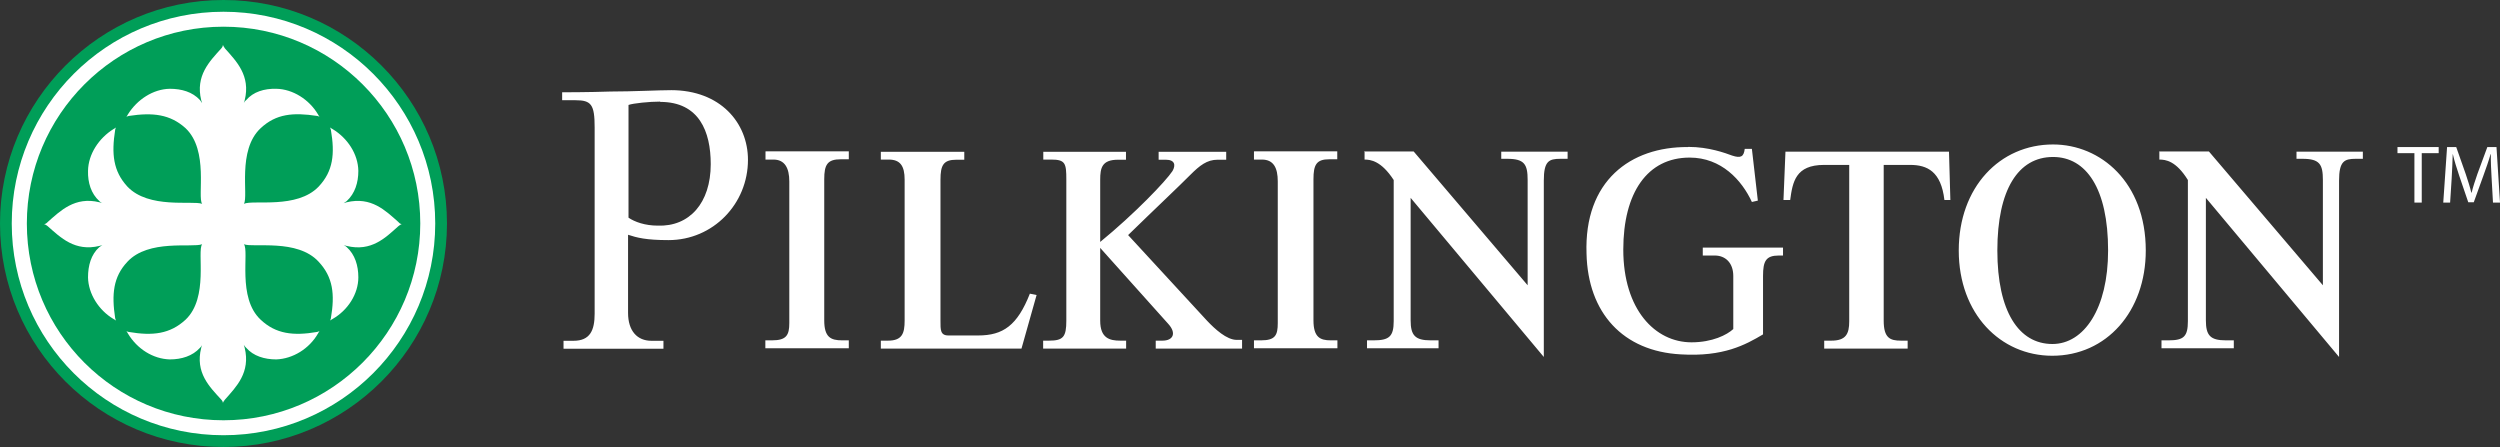
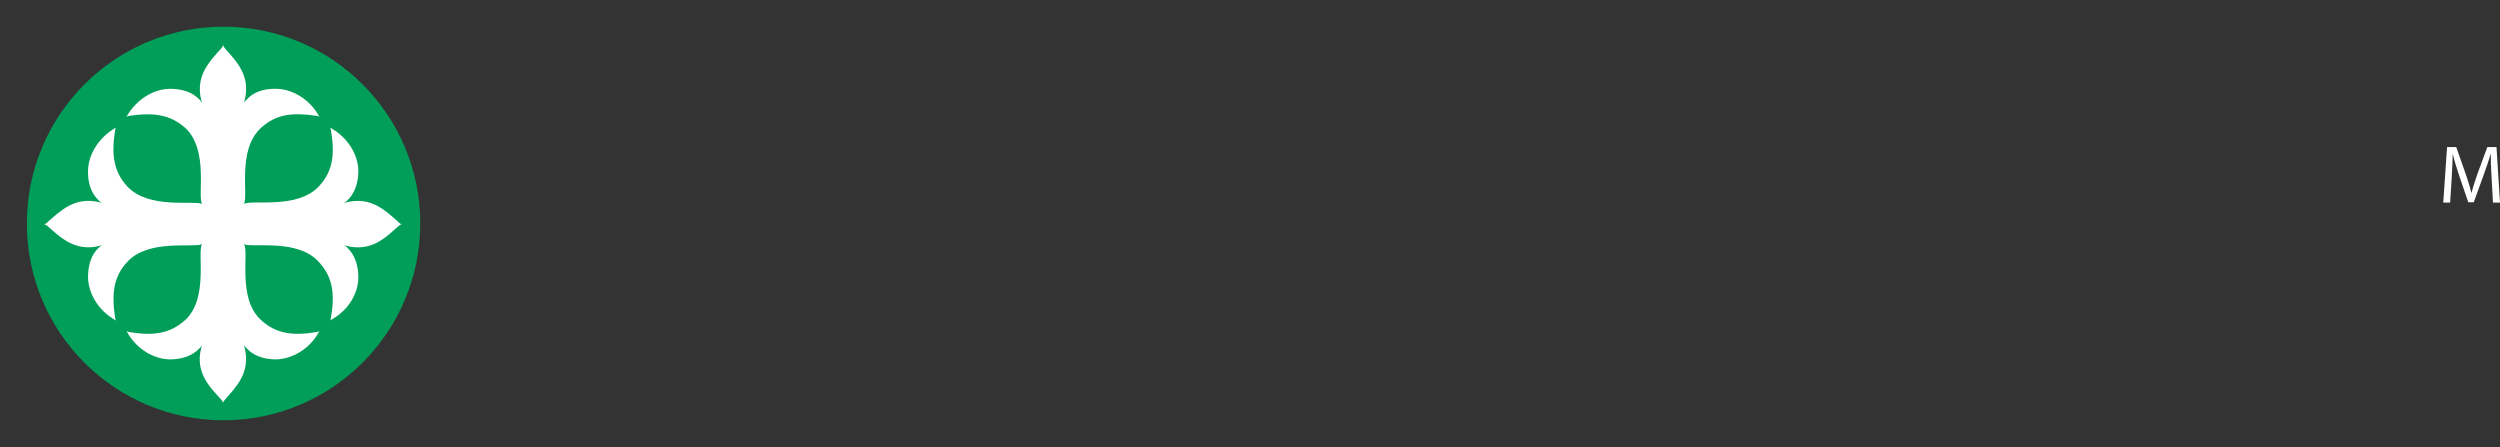
<svg xmlns="http://www.w3.org/2000/svg" id="katman_2" data-name="katman 2" viewBox="0 0 163.88 29.3">
  <rect x="0" y="0" width="163.88" height="29.3" fill="#333333" stroke="none" />
  <defs>
    <style>
      .cls-1 {
        fill: #fff;
      }

      .cls-2 {
        fill: #009e58;
      }
    </style>
  </defs>
  <g id="katman_1" data-name="katman 1">
    <g>
      <g id="katman_1-2" data-name="katman 1">
        <g>
          <g>
-             <path id="path2482" class="cls-2" d="M0,14.65C0,6.57,6.57,0,14.65,0s14.65,6.57,14.65,14.65-6.57,14.65-14.65,14.65S0,22.75,0,14.65" />
-             <path id="path2486" class="cls-1" d="M.77,14.65C.77,6.99,6.99.77,14.65.77s13.88,6.22,13.88,13.88-6.21,13.88-13.88,13.88S.77,22.32.77,14.65" />
            <path id="path2490" class="cls-2" d="M1.76,14.65C1.76,7.53,7.53,1.75,14.65,1.75s12.9,5.78,12.9,12.9-5.78,12.9-12.9,12.9S1.76,21.79,1.76,14.65" />
            <path id="path2494" class="cls-1" d="M8.35,17.16c-.93.99-1.04,2.13-.8,3.7,0,.03.06.16.06.16,0,0-.06-.06-.17-.11-.96-.57-1.65-1.64-1.67-2.73,0-.77.2-1.5.74-1.98.08-.06.2-.13.2-.13,0,0-.09.02-.19.05-1.61.39-2.55-.55-3.39-1.29-.09-.08-.16-.11-.24-.14.06,0,.14-.03.24-.14.82-.72,1.78-1.69,3.39-1.29.09.02.19.06.19.06,0,0-.13-.06-.2-.14-.54-.49-.76-1.21-.74-1.98.02-1.1.71-2.14,1.67-2.74.11-.05.17-.11.17-.11,0,0-.06.11-.06.16-.25,1.58-.13,2.71.8,3.72,1.4,1.48,4.25.9,4.9,1.13-.33-.46.46-3.5-1.09-4.96-1.01-.91-2.14-1.04-3.72-.8-.03,0-.16.06-.16.06,0,0,.06-.06.11-.17.6-.96,1.64-1.65,2.74-1.67.77,0,1.48.2,1.98.74.06.08.14.2.14.2,0,0-.03-.09-.06-.19-.39-1.61.55-2.55,1.31-3.39.08-.09.11-.16.11-.24.03.06.06.14.14.24.74.83,1.69,1.78,1.29,3.39-.02.09-.06.19-.06.19,0,0,.06-.13.16-.2.46-.54,1.18-.76,1.97-.74,1.09.02,2.16.71,2.73,1.67.05.11.11.17.11.17,0,0-.11-.06-.16-.06-1.58-.24-2.69-.14-3.7.8-1.56,1.45-.79,4.44-1.1,4.96.6-.28,3.48.36,4.9-1.13.95-1.01,1.07-2.14.8-3.72,0-.03-.06-.16-.06-.16,0,0,.06.06.17.11.99.6,1.67,1.64,1.69,2.74,0,.77-.22,1.48-.76,1.98-.08.06-.2.14-.2.14,0,0,.11-.03.19-.06,1.62-.39,2.55.55,3.39,1.29.09.11.16.13.22.14-.06.03-.13.06-.22.14-.83.74-1.76,1.69-3.39,1.29-.09-.02-.19-.05-.19-.05,0,0,.13.06.2.13.54.49.76,1.21.76,1.98,0,1.09-.69,2.16-1.69,2.73-.11.05-.17.11-.17.11,0,0,.06-.11.06-.16.27-1.58.14-2.69-.8-3.7-1.4-1.53-4.29-.9-4.9-1.15.36.47-.46,3.5,1.1,4.95.99.93,2.13,1.07,3.7.8.03,0,.16-.06.16-.06,0,0-.06.06-.11.17-.57.99-1.64,1.65-2.73,1.69-.77,0-1.5-.22-1.97-.76-.09-.08-.16-.2-.16-.2,0,0,.03.09.06.2.39,1.62-.55,2.55-1.29,3.39-.08.09-.11.16-.14.22,0-.06-.03-.13-.11-.22-.76-.83-1.72-1.76-1.31-3.39.02-.11.06-.2.06-.2,0,0-.06.13-.14.2-.49.54-1.21.76-1.98.76-1.1-.03-2.14-.69-2.74-1.69-.05-.11-.11-.17-.11-.17,0,0,.11.06.16.06,1.58.27,2.71.13,3.72-.8,1.54-1.45.74-4.47,1.09-4.95-.65.25-3.51-.35-4.9,1.15" />
          </g>
-           <path id="path2498" class="cls-1" d="M44.02,5.91c-.83,0-2.54.09-4,.09-1.39.05-3.17.05-3.17.05v.52h.87c1.04,0,1.26.28,1.26,1.78v12.21c0,1.1-.3,1.78-1.39,1.78h-.65v.52h6.55v-.52h-.79c-.93,0-1.53-.65-1.53-1.83v-5.12c.58.19,1.18.35,2.65.35,2.93,0,5.21-2.38,5.21-5.26,0-2.43-1.81-4.57-5.04-4.57h.02ZM43.28,6.68c2.55,0,3.31,1.94,3.31,4.08,0,2.55-1.4,4.11-3.48,4.03-.82,0-1.5-.24-1.91-.52v-7.39c.3-.11,1.37-.22,2.08-.22v.02ZM134.58,9.47c-3.48,0-6.18,2.79-6.18,6.95s2.74,6.9,6.13,6.9c3.56,0,6.13-2.91,6.13-6.9,0-4.47-2.96-6.95-6.08-6.95ZM110.65,9.64c-3.77-.03-6.82,2.22-6.65,6.99.09,3.88,2.39,6.4,6.18,6.6,2.8.17,4.24-.63,5.39-1.31v-3.83c0-.98.19-1.34,1.04-1.34h.27v-.52h-5.26v.52h.79c.68,0,1.21.47,1.21,1.34v3.48c-.41.38-1.37.87-2.74.87-2.38,0-4.47-2.14-4.47-6.08,0-3.73,1.58-6.03,4.35-6.03,2.08,0,3.42,1.48,4.08,2.91l.39-.09-.39-3.39h-.47c-.06.5-.24.63-.82.44-.46-.17-1.54-.57-2.87-.57h-.02ZM50.18,9.94v.52h.52c.74,0,1.04.55,1.04,1.43v9.29c0,.79-.19,1.13-1.13,1.13h-.44v.52h5.47v-.52h-.44c-.74,0-1.17-.2-1.17-1.31v-9.25c0-.95.2-1.31,1.09-1.31h.52v-.52h-5.47.02ZM57.74,9.94v.52h.52c.76,0,1.04.43,1.04,1.31v9.25c0,.83-.16,1.31-1.09,1.31h-.47v.52h9.22l.99-3.51-.44-.09c-.82,2.08-1.75,2.74-3.39,2.74h-1.95c-.54,0-.52-.38-.52-.96v-9.25c0-.95.19-1.31,1.04-1.31h.52v-.52h-5.47ZM68.39,9.94v.52h.52c.93,0,.99.25.99,1.31v9.25c0,1.06-.2,1.31-1.13,1.31h-.39v.52h5.44v-.52h-.39c-.69,0-1.31-.16-1.31-1.31v-4.77s4.05,4.52,4.47,4.99c.54.6.32,1.09-.39,1.09h-.44v.52h5.66v-.57h-.35c-.66,0-1.43-.71-1.95-1.26l-5.17-5.61c1.69-1.65,3.37-3.23,4.08-3.95.61-.61,1.09-.99,1.78-.99h.57v-.52h-4.43v.52h.47c.6,0,.66.36.44.74-.43.66-2.5,2.82-4.74,4.65v-4.08c0-.77.11-1.31,1.17-1.31h.52v-.52h-5.44.03ZM82.2,9.94v.52h.52c.77,0,1.04.55,1.04,1.43v9.29c0,.79-.16,1.13-1.09,1.13h-.47v.52h5.47v-.52h-.44c-.69,0-1.13-.2-1.13-1.31v-9.25c0-.95.19-1.31,1.04-1.31h.52v-.52h-5.47.02ZM89.45,9.94v.52c.39,0,1.09.08,1.91,1.34v9.25c0,1.01-.3,1.26-1.31,1.26h-.44v.52h4.69v-.52h-.52c-1.01,0-1.31-.32-1.31-1.31v-8.03l8.73,10.43v-11.56c0-1.28.33-1.43,1.09-1.43h.47v-.47h-4.35v.47h.39c1.13,0,1.34.36,1.34,1.39v6.9l-7.47-8.77h-3.26l.03.03ZM117.04,9.94l-.13,3.17h.44c.16-1.18.35-2.3,2.22-2.3h1.65v10.26c0,.82-.22,1.26-1.17,1.26h-.47v.52h5.47v-.52h-.44c-.71,0-1.13-.17-1.13-1.31v-10.21h1.73c1.13,0,2.03.43,2.25,2.3h.39l-.09-3.17s-10.73,0-10.73,0ZM141.55,9.94v.52c.41,0,1.09.08,1.87,1.34v9.25c0,1.01-.27,1.26-1.26,1.26h-.47v.52h4.74v-.52h-.52c-1.02,0-1.31-.32-1.31-1.31v-8.03l8.73,10.43v-11.56c0-1.28.35-1.43,1.09-1.43h.47v-.47h-4.35v.47h.39c1.13,0,1.34.36,1.34,1.39v6.9l-7.47-8.77h-3.26v.03ZM134.58,10.29c2.17,0,3.61,2.06,3.61,6.13,0,3.81-1.58,6.13-3.65,6.13-2.21,0-3.61-2.14-3.61-6.13s1.37-6.13,3.65-6.13Z" />
        </g>
      </g>
      <g>
-         <path class="cls-1" d="M158.27,10.04h-1.11v-.4h2.7v.4h-1.11v3.24h-.48v-3.24Z" />
        <path class="cls-1" d="M163.33,11.68c-.03-.51-.06-1.12-.05-1.57h-.02c-.12.43-.28.88-.46,1.38l-.64,1.77h-.36l-.59-1.73c-.17-.51-.32-.98-.42-1.42h-.01c-.01.45-.04,1.06-.07,1.61l-.1,1.56h-.45l.25-3.64h.6l.62,1.76c.15.45.28.85.37,1.23h.02c.09-.37.22-.77.38-1.23l.65-1.76h.6l.23,3.64h-.46l-.09-1.6Z" />
      </g>
    </g>
  </g>
</svg>